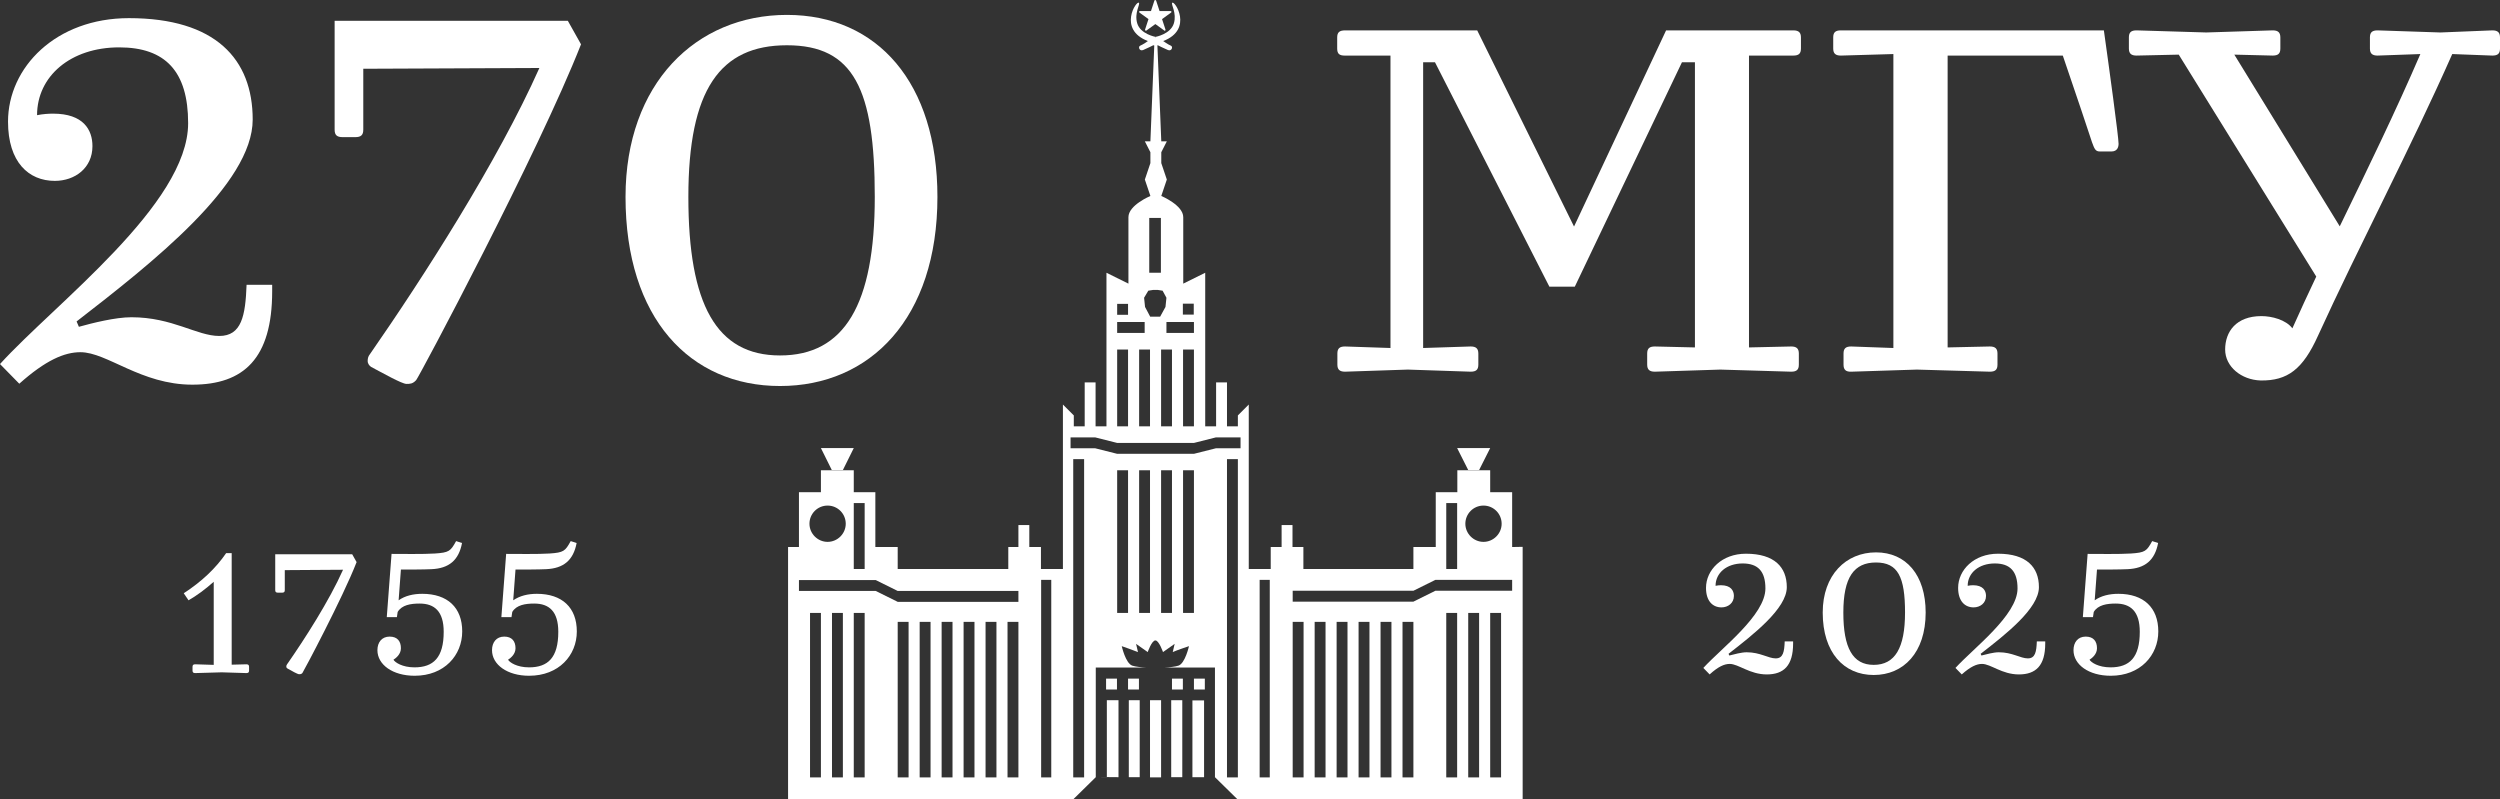
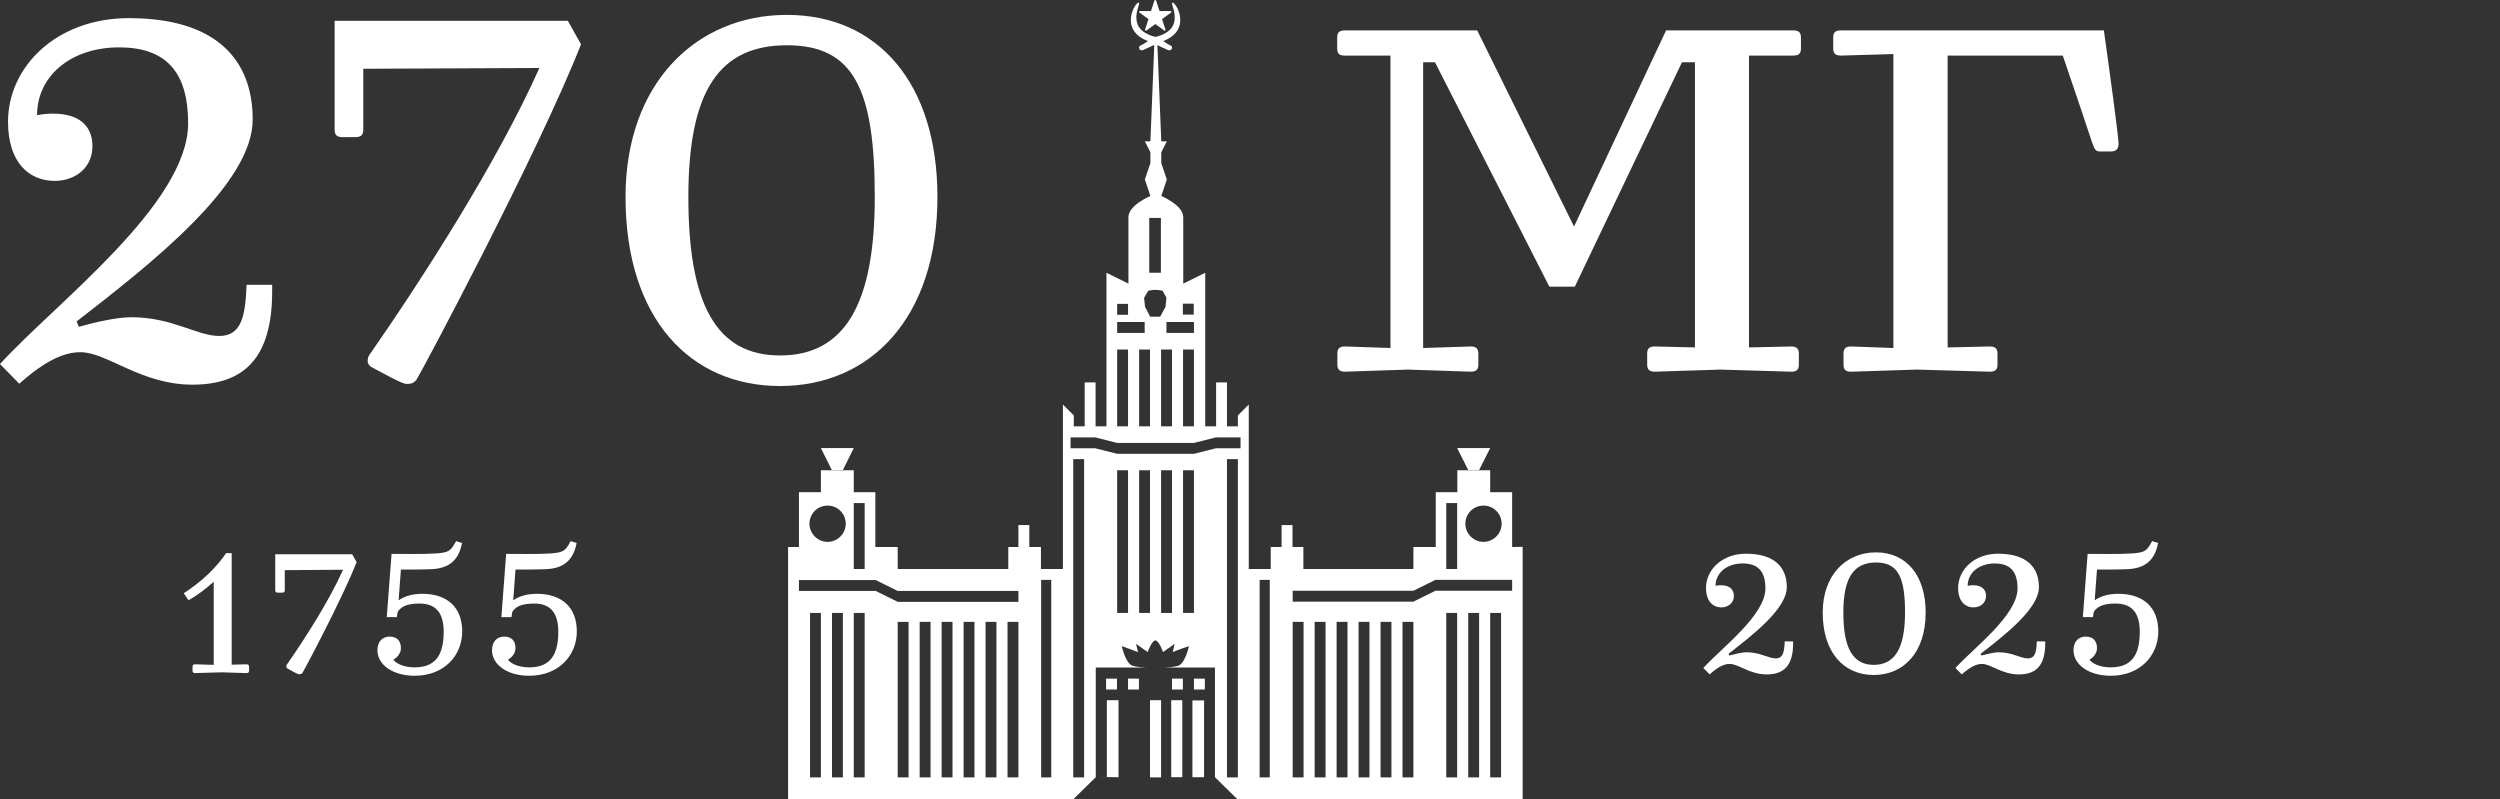
<svg xmlns="http://www.w3.org/2000/svg" version="1.1" id="Layer_1" x="0px" y="0px" viewBox="0 0 1308.9 418.5" style="enable-background:new 0 0 1308.9 418.5;" xml:space="preserve">
  <rect x="0" y="0" width="1308.9" height="418.5" fill="#333333" stroke="none" />
  <style type="text/css"> .st0{fill:#FFFFFF;} </style>
  <path class="st0" d="M42.1,184.4c-8.4,0-18.2,4.2-32,16.5L0,190.6C28.7,159,98.5,107,98.5,64.5c0-27.1-11.9-39.7-36.1-39.7 c-25.4,0-43,15.1-43,35.5c3-0.6,6-0.8,8.4-0.8c15.8,0,20.6,8.4,20.6,17c0,11.5-9.2,18.2-19.7,18.2c-13.7,0-24.5-9.8-24.5-31 c0-28.5,25.1-54.2,63.3-54.2c45.4,0,64.8,21.5,64.8,53.1c0,33.8-52.8,75.2-92.2,105.7l1.2,2.8c7.2-2,19.1-5,27.5-5 c21.5,0,34.3,9.8,46,9.8s13.7-10.6,14.3-26.8h13.4v3.4c0,35.2-14.9,48.9-41.8,48.9S56.1,184.4,42.1,184.4L42.1,184.4z" />
  <path class="st0" d="M217.9,199c-1.8,2-3.3,2-5.1,2c-2.4,0-12.8-5.9-18.5-8.9c-0.9-0.6-1.8-1.7-1.8-3.1s0.3-2.5,1.2-3.6 c27.8-40,66.9-100.9,88.7-149.8L190.2,36v31.9c0,2.8-1.2,3.9-4.2,3.9h-6.6c-3,0-4.2-1.1-4.2-3.9v-57h122.1l6.9,12.3 C281.8,80.2,219.4,197.3,217.9,199L217.9,199z" />
  <path class="st0" d="M490.8,103.1c0,63.5-35.2,99-82.4,99s-80.9-35.5-80.9-99c0-59.5,37-95.3,84.5-95.3S490.8,43.5,490.8,103.1z M408.4,186.1c33.7,0,49.6-26.6,49.6-83s-11-79.4-46-79.4s-51.6,23.2-51.6,79.4S375,186.1,408.4,186.1z" />
  <path class="st0" d="M700.1,25.4v-5.8c0-2.6,1.1-3.7,4.2-3.7h69.1l50.7,102.7l48.2-102.7h66.6c2.8,0,4,1.1,4,3.7v5.8 c0,2.6-1.1,3.7-4,3.7h-23.2v152.8l22.1-0.5c2.8,0,4,1.1,4,3.7v5.8c0,2.6-1.1,3.7-4,3.7l-37.1-1.1l-34.3,1.1c-2.8,0-4-1.1-4-3.7v-5.8 c0-2.6,1.1-3.7,4-3.7l21,0.5V32.6h-6.8l-56.1,117.5h-13.3L751.3,32.6h-6.2v149.6l24.9-0.8c2.8,0,4,1.1,4,3.7v5.8 c0,2.6-1.1,3.7-4,3.7l-32.9-1.1l-32.9,1.1c-2.8,0-4-1.1-4-3.7v-5.8c0-2.6,1.1-3.7,4-3.7l23.8,0.8V29.1H704 C701.2,29.1,700.1,28.1,700.1,25.4z" />
  <path class="st0" d="M965.2,190.9v-5.8c0-2.6,1.1-3.7,4-3.7l22.1,0.8V28.3l-27.5,0.8c-2.8,0-4-1.1-4-3.7v-5.8c0-2.6,1.1-3.7,4-3.7 h137.7c2.8,19.9,7.7,55.7,7.7,59.4c0,1.6-0.6,4-3.7,4h-6.2c-2.3,0-2.8-1.6-4-4.8c-2.3-6.9-7.7-23.3-15.3-45.4h-60.3v152.8l22.1-0.5 c2.8,0,4,1.1,4,3.7v5.8c0,2.6-1.1,3.7-4,3.7l-38.2-1.1l-34.3,1.1C966.4,194.7,965.2,193.6,965.2,190.9z" />
-   <path class="st0" d="M1165,183c0-9.3,5.7-17.5,19-17.5c5.4,0,12.8,1.9,16.2,6.4c4-9,8.2-18,12.5-27.1l-72-116.2l-22.1,0.5 c-2.8,0-4-1.1-4-3.7v-5.8c0-2.6,1.1-3.7,4-3.7l36.5,1.1l34.8-1.1c2.8,0,4,1.1,4,3.7v5.8c0,2.6-1.1,3.7-4,3.7l-20.1-0.5l55.2,89.9 c14.4-29.7,29.2-60,42.2-90.2l-22.4,0.8c-2.8,0-4-1.1-4-3.7v-5.8c0-2.6,1.1-3.7,4-3.7l32.9,1.1l27.2-1.1c2.8,0,4,1.1,4,3.7v5.8 c0,2.6-1.1,3.7-4,3.7l-21-0.8c-21.8,49.3-49,100.8-70.3,147.5c-7.9,17.5-15.9,23.6-30,23.4C1173.5,198.9,1165,192,1165,183L1165,183 z" />
  <path class="st0" d="M905.6,347.6c-2.8,0-6,1.4-10.5,5.5l-3.3-3.4c9.5-10.4,32.5-27.6,32.5-41.6c0-9-3.9-13.1-11.9-13.1 c-8.4,0-14.2,5-14.2,11.7c1-0.2,2-0.3,2.8-0.3c5.2,0,6.8,2.8,6.8,5.6c0,3.8-3.1,6-6.5,6c-4.5,0-8.1-3.2-8.1-10.2 c0-9.4,8.3-17.9,20.9-17.9c15,0,21.4,7.1,21.4,17.5c0,11.2-17.5,24.8-30.5,34.9l0.4,0.9c2.4-0.6,6.3-1.7,9.1-1.7 c7.1,0,11.3,3.2,15.2,3.2s4.5-3.5,4.7-8.9h4.4v1.1c0,11.6-4.9,16.2-13.8,16.2S910.2,347.6,905.6,347.6L905.6,347.6z" />
  <path class="st0" d="M1008.2,320.7c0,21-11.6,32.7-27.2,32.7s-26.7-11.7-26.7-32.7c0-19.7,12.2-31.5,27.9-31.5 S1008.2,301,1008.2,320.7z M981,348.1c11.1,0,16.4-8.8,16.4-27.4s-3.7-26.2-15.2-26.2s-17.1,7.7-17.1,26.2S970,348.1,981,348.1z" />
  <path class="st0" d="M1037.7,347.6c-2.8,0-6,1.4-10.6,5.5l-3.3-3.4c9.5-10.4,32.5-27.6,32.5-41.6c0-9-3.9-13.1-11.9-13.1 c-8.4,0-14.2,5-14.2,11.7c1-0.2,2-0.3,2.8-0.3c5.2,0,6.8,2.8,6.8,5.6c0,3.8-3.1,6-6.5,6c-4.5,0-8.1-3.2-8.1-10.2 c0-9.4,8.3-17.9,20.9-17.9c15,0,21.4,7.1,21.4,17.5c0,11.2-17.5,24.8-30.5,34.9l0.4,0.9c2.4-0.6,6.3-1.7,9.1-1.7 c7.1,0,11.3,3.2,15.2,3.2s4.5-3.5,4.7-8.9h4.4v1.1c0,11.6-4.9,16.2-13.8,16.2S1042.3,347.6,1037.7,347.6L1037.7,347.6z" />
  <path class="st0" d="M1085.6,340.4c0-4.1,2.3-7.1,6.4-7.1s5.9,2.5,5.9,6.1c0,3.1-2.5,5.1-3.9,6c0.8,1.4,4.6,4,11,4 c9.9,0,15.3-5.1,15.3-18.6c0-10.7-4.8-14.8-12.6-14.8c-4.6,0-9.3,0.7-11.5,4.4l-0.4,2.7h-5.3l2.5-33.1c5.2,0,16.5,0.2,22.7-0.2 c7.4-0.5,8.2-1.2,11.1-6.5l3.1,1c-1.7,9-6.8,13.3-16,13.7c-4.1,0.2-12,0.2-16,0.2l-1.2,16.1c3.4-2.4,7.7-3.4,12.4-3.4 c13.2,0,20.9,7.2,20.9,19.7s-9.4,23.2-24.9,23.2C1093.6,353.8,1085.6,348,1085.6,340.4L1085.6,340.4z" />
  <path class="st0" d="M98.7,314.3l-2.5-3.7c9.4-6.1,16.8-13.1,22.2-21h2.9V348l7.7-0.2c1,0,1.4,0.4,1.4,1.3v2c0,0.9-0.4,1.3-1.4,1.3 l-12.9-0.4l-13.9,0.4c-1,0-1.4-0.4-1.4-1.3v-2c0-0.9,0.4-1.3,1.4-1.3l9.7,0.3v-43.5C107.4,308.6,102.9,311.9,98.7,314.3L98.7,314.3z " />
  <path class="st0" d="M158.3,352.4c-0.6,0.6-1.1,0.6-1.7,0.6c-0.8,0-4.2-1.9-6.1-3c-0.3-0.2-0.6-0.5-0.6-1s0.1-0.8,0.4-1.2 c9.2-13.2,22.1-33.3,29.3-49.5l-30.5,0.2v10.5c0,0.9-0.4,1.3-1.4,1.3h-2.2c-1,0-1.4-0.4-1.4-1.3v-18.8h40.3l2.3,4.1 C179.4,313.1,158.8,351.8,158.3,352.4L158.3,352.4z" />
  <path class="st0" d="M197.6,340.4c0-4.1,2.3-7.1,6.4-7.1s5.9,2.5,5.9,6.1c0,3.1-2.5,5.1-3.9,6c0.8,1.4,4.6,4,11,4 c9.9,0,15.3-5.1,15.3-18.6c0-10.7-4.8-14.8-12.6-14.8c-4.6,0-9.3,0.7-11.5,4.4l-0.4,2.7h-5.3l2.5-33.1c5.2,0,16.5,0.2,22.7-0.2 c7.4-0.5,8.2-1.2,11.1-6.5l3.1,1c-1.7,9-6.8,13.3-16,13.7c-4.1,0.2-12,0.2-16,0.2l-1.2,16.1c3.4-2.4,7.7-3.4,12.4-3.4 c13.2,0,20.9,7.2,20.9,19.7s-9.4,23.2-24.9,23.2C205.6,353.8,197.6,348,197.6,340.4L197.6,340.4z" />
  <path class="st0" d="M257.6,340.4c0-4.1,2.3-7.1,6.4-7.1s5.9,2.5,5.9,6.1c0,3.1-2.5,5.1-3.9,6c0.8,1.4,4.6,4,11,4 c9.9,0,15.3-5.1,15.3-18.6c0-10.7-4.8-14.8-12.6-14.8c-4.6,0-9.3,0.7-11.5,4.4l-0.4,2.7h-5.3l2.5-33.1c5.2,0,16.5,0.2,22.7-0.2 c7.4-0.5,8.2-1.2,11.1-6.5l3.1,1c-1.7,9-6.8,13.3-16,13.7c-4.1,0.2-12,0.2-16,0.2l-1.2,16.1c3.5-2.4,7.7-3.4,12.4-3.4 c13.2,0,20.9,7.2,20.9,19.7s-9.4,23.2-25,23.2C265.6,353.8,257.6,348,257.6,340.4z" />
  <polygon class="st0" points="429.8,234.6 447,234.6 441.3,246.1 435.5,246.1 " />
  <rect x="533.2" y="274.9" class="st0" width="5.7" height="11.5" />
  <rect x="579.1" y="355.3" class="st0" width="5.7" height="5.7" />
  <rect x="590.6" y="355.3" class="st0" width="5.7" height="5.7" />
  <polygon class="st0" points="780.2,234.6 762.9,234.6 768.7,246.1 774.4,246.1 " />
  <rect x="671" y="274.9" class="st0" width="5.7" height="11.5" />
  <rect x="625.1" y="355.3" class="st0" width="5.7" height="5.7" />
  <rect x="613.6" y="355.3" class="st0" width="5.7" height="5.7" />
  <path class="st0" d="M614.6,12.2c-1.7,5.7-9.6,7.1-9.6,7.1v4.6l1.2-0.2c0,0,3.3,1.7,5.3,2.5c2,0.8,2.8-1.8,1.5-2.3s-4-2.4-4-2.4 c16-6.1,5.9-21.6,4.7-20C613,2.3,616.2,6.8,614.6,12.2z" />
  <path class="st0" d="M595.4,12.2c1.7,5.7,9.6,7.1,9.6,7.1v4.6l-1.2-0.2c0,0-3.3,1.7-5.3,2.5c-2,0.8-2.8-1.8-1.5-2.3s4-2.4,4-2.4 c-16-6.1-5.9-21.6-4.7-20C597,2.3,593.8,6.8,595.4,12.2z" />
  <path class="st0" d="M609.9,16.1c-0.1,0-0.2,0-0.3-0.1l-4.7-3.4l-4.7,3.4c-0.2,0.1-0.4,0.1-0.5,0c-0.2-0.1-0.2-0.3-0.2-0.5l1.8-5.5 l-4.7-3.4c-0.2-0.1-0.2-0.3-0.2-0.5s0.2-0.3,0.4-0.3h5.8l1.8-5.5c0.1-0.4,0.7-0.4,0.9,0l1.8,5.5h5.8c0.2,0,0.4,0.1,0.4,0.3 c0.1,0.2,0,0.4-0.2,0.5l-4.7,3.4l1.8,5.5c0.1,0.2,0,0.4-0.2,0.5C610.1,16,610,16.1,609.9,16.1L609.9,16.1z" />
  <polygon class="st0" points="585.6,366.6 579.5,366.6 579.5,406.8 573.8,406.8 585.6,406.9 " />
  <polygon class="st0" points="619,366.6 613.2,366.6 613.2,406.9 619,406.9 " />
  <polygon class="st0" points="607.9,406.9 607.9,366.6 602.1,366.6 602.1,406.9 602.1,407 605,407 607.9,407 " />
  <path class="st0" d="M791.7,286.4v-28.7h-11.5v-11.5H763v11.5h-11.3v28.7H740v11.5h-57.6v-11.5h-17.1v11.5h-11.5v-86.1l-5.7,5.7v5.7 h-5.7v-23h-5.7v23h-5.7v-80.4l-11.5,5.7v-34.8c0-6.3-11.5-11.1-11.5-11.1l2.9-8.6l-2.9-8.6v-5.7l2.9-5.7h-2.9l-2.2-54.4h-1.3 l-2.2,54.4h-2.9l2.9,5.7v5.7l-2.9,8.6l2.9,8.6c0,0-11.5,4.8-11.5,11.1v34.8l-11.5-5.7v80.4h-5.7v-23h-5.7v23h-5.7v-5.7l-5.7-5.7 v86.1h-11.5v-11.5h-17.1v11.5H470v-11.5h-11.7v-28.7H447v-11.5h-17.2v11.5h-11.5v28.7h-5.7v132.1h149.3l11.8-11.6v-57.4h26.6 c-2.6-0.1-5.7-0.4-7.5-1c-3.5-1.2-5.5-10.2-5.5-10.2s6.9,2.4,8.5,3.1l-1-4.3l6.1,4.3c0,0,2.1-6.1,4-6.1s4,6.1,4,6.1l6.1-4.3l-1,4.3 c1.6-0.8,8.5-3.1,8.5-3.1s-2,9-5.5,10.2c-1.8,0.6-4.9,0.9-7.5,1h26.6v57.4h-5.7v-40.2h-6.1v40.2l11.8,0l11.8,11.6h149.3V286.3 L791.7,286.4L791.7,286.4z M447,263.4h5.7v34.5H447V263.4z M433.3,264.7c5.3,0,9.5,4.3,9.5,9.5s-4.3,9.5-9.5,9.5s-9.5-4.3-9.5-9.5 S428,264.7,433.3,264.7z M429.8,407h-5.7v-86.1h5.7V407z M441.3,407h-5.7v-86.1h5.7V407z M452.8,407H447v-86.1h5.7V407z M475.7,407 H470v-81.4h5.7V407z M487.2,407h-5.7v-81.4h5.7V407z M498.7,407H493v-81.4h5.7V407z M510.2,407h-5.7v-81.4h5.7V407z M521.7,407H516 v-81.4h5.7V407z M533.2,407h-5.7v-81.4h5.7V407z M533.2,315.1H470l-11.5-5.7h-40.2v-5.7h40.2l11.5,5.7h63.2V315.1z M550.4,407h-5.3 V303.6h5.3V407L550.4,407z M619.3,159h5.7v5.7h-5.7V159z M625.1,168.6v5.7h-14.4v-5.7H625.1z M625.1,183v40.2h-5.7V183H625.1z M613.6,183v40.2h-5.7V183H613.6z M601.7,114.1h6.1v28.7h-6.1V114.1z M601.2,152.2l2.5-0.4h2.5l2.5,0.4l2,3.7l-0.5,4.8l-2.8,5.1 h-5.2l-2.7-5.1l-0.5-4.8L601.2,152.2L601.2,152.2z M602.1,183v40.2h-5.7V183H602.1z M584.9,159.1h5.7v5.7h-5.7V159.1z M584.9,168.6 h14.4v5.7h-14.4V168.6z M584.9,183h5.7v40.2h-5.7V183L584.9,183z M567.6,407h-5.7V240.4h5.7V407z M590.6,320.9h-5.7v-74.7h5.7V320.9 z M602.1,320.9h-5.7v-74.7h5.7V320.9z M613.6,320.9h-5.7v-74.7h5.7V320.9z M625.1,320.9h-5.7v-74.7h5.7V320.9z M648.1,407h-5.7 V240.4h5.7V407z M649.5,234.7h-12.9l-11.5,2.9h-40.2l-11.5-2.9h-12.9v-5.7h12.9l11.5,2.9h40.2l11.5-2.9h12.9V234.7z M664.8,407h-5.3 V303.6h5.3V407z M776.7,264.7c5.3,0,9.5,4.3,9.5,9.5s-4.3,9.5-9.5,9.5s-9.5-4.3-9.5-9.5S771.4,264.7,776.7,264.7z M757.2,263.4h5.7 v34.5h-5.7V263.4z M682.5,407h-5.7v-81.4h5.7V407z M694,407h-5.7v-81.4h5.7V407z M705.5,407h-5.7v-81.4h5.7V407z M717,407h-5.7 v-81.4h5.7V407z M728.5,407h-5.7v-81.4h5.7V407z M740,407h-5.7v-81.4h5.7V407z M762.9,407h-5.7v-86.1h5.7V407z M774.4,407h-5.7 v-86.1h5.7V407z M785.9,407h-5.7v-86.1h5.7V407z M791.7,309.3h-40.2l-11.5,5.7h-63.2v-5.7H740l11.5-5.7h40.2V309.3z" />
-   <polygon class="st0" points="596.7,406.9 596.7,366.6 591,366.6 591,406.9 " />
</svg>